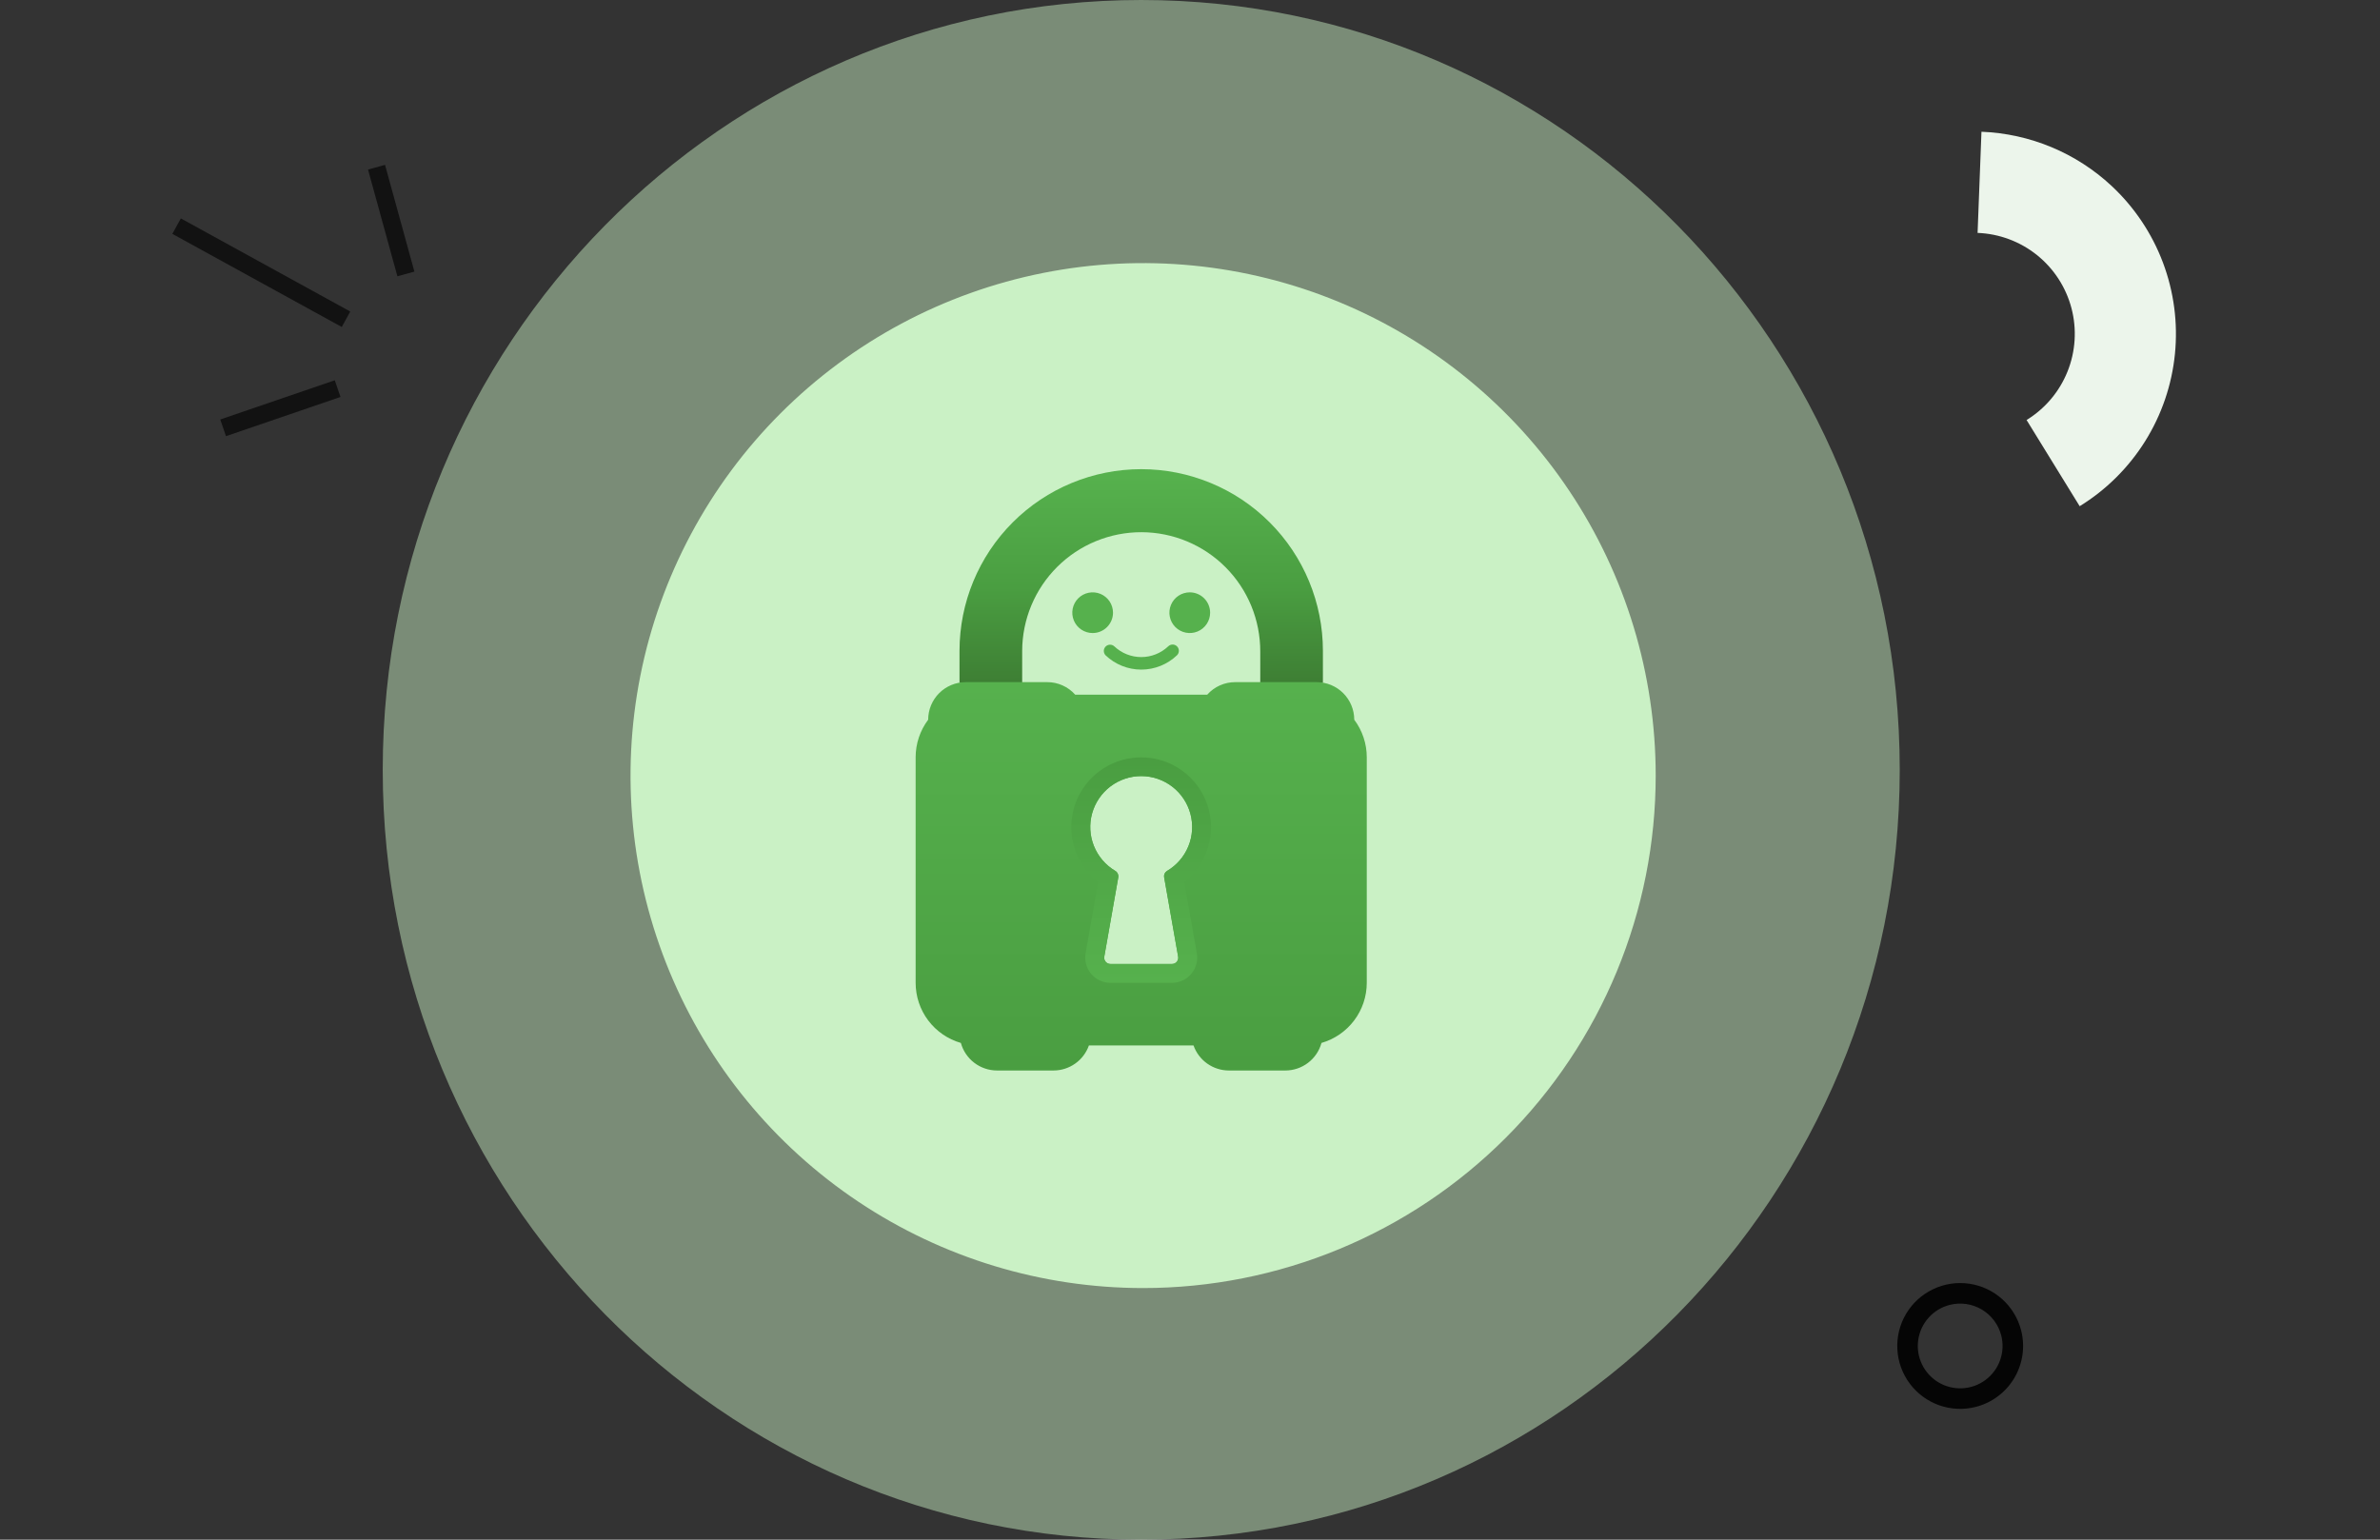
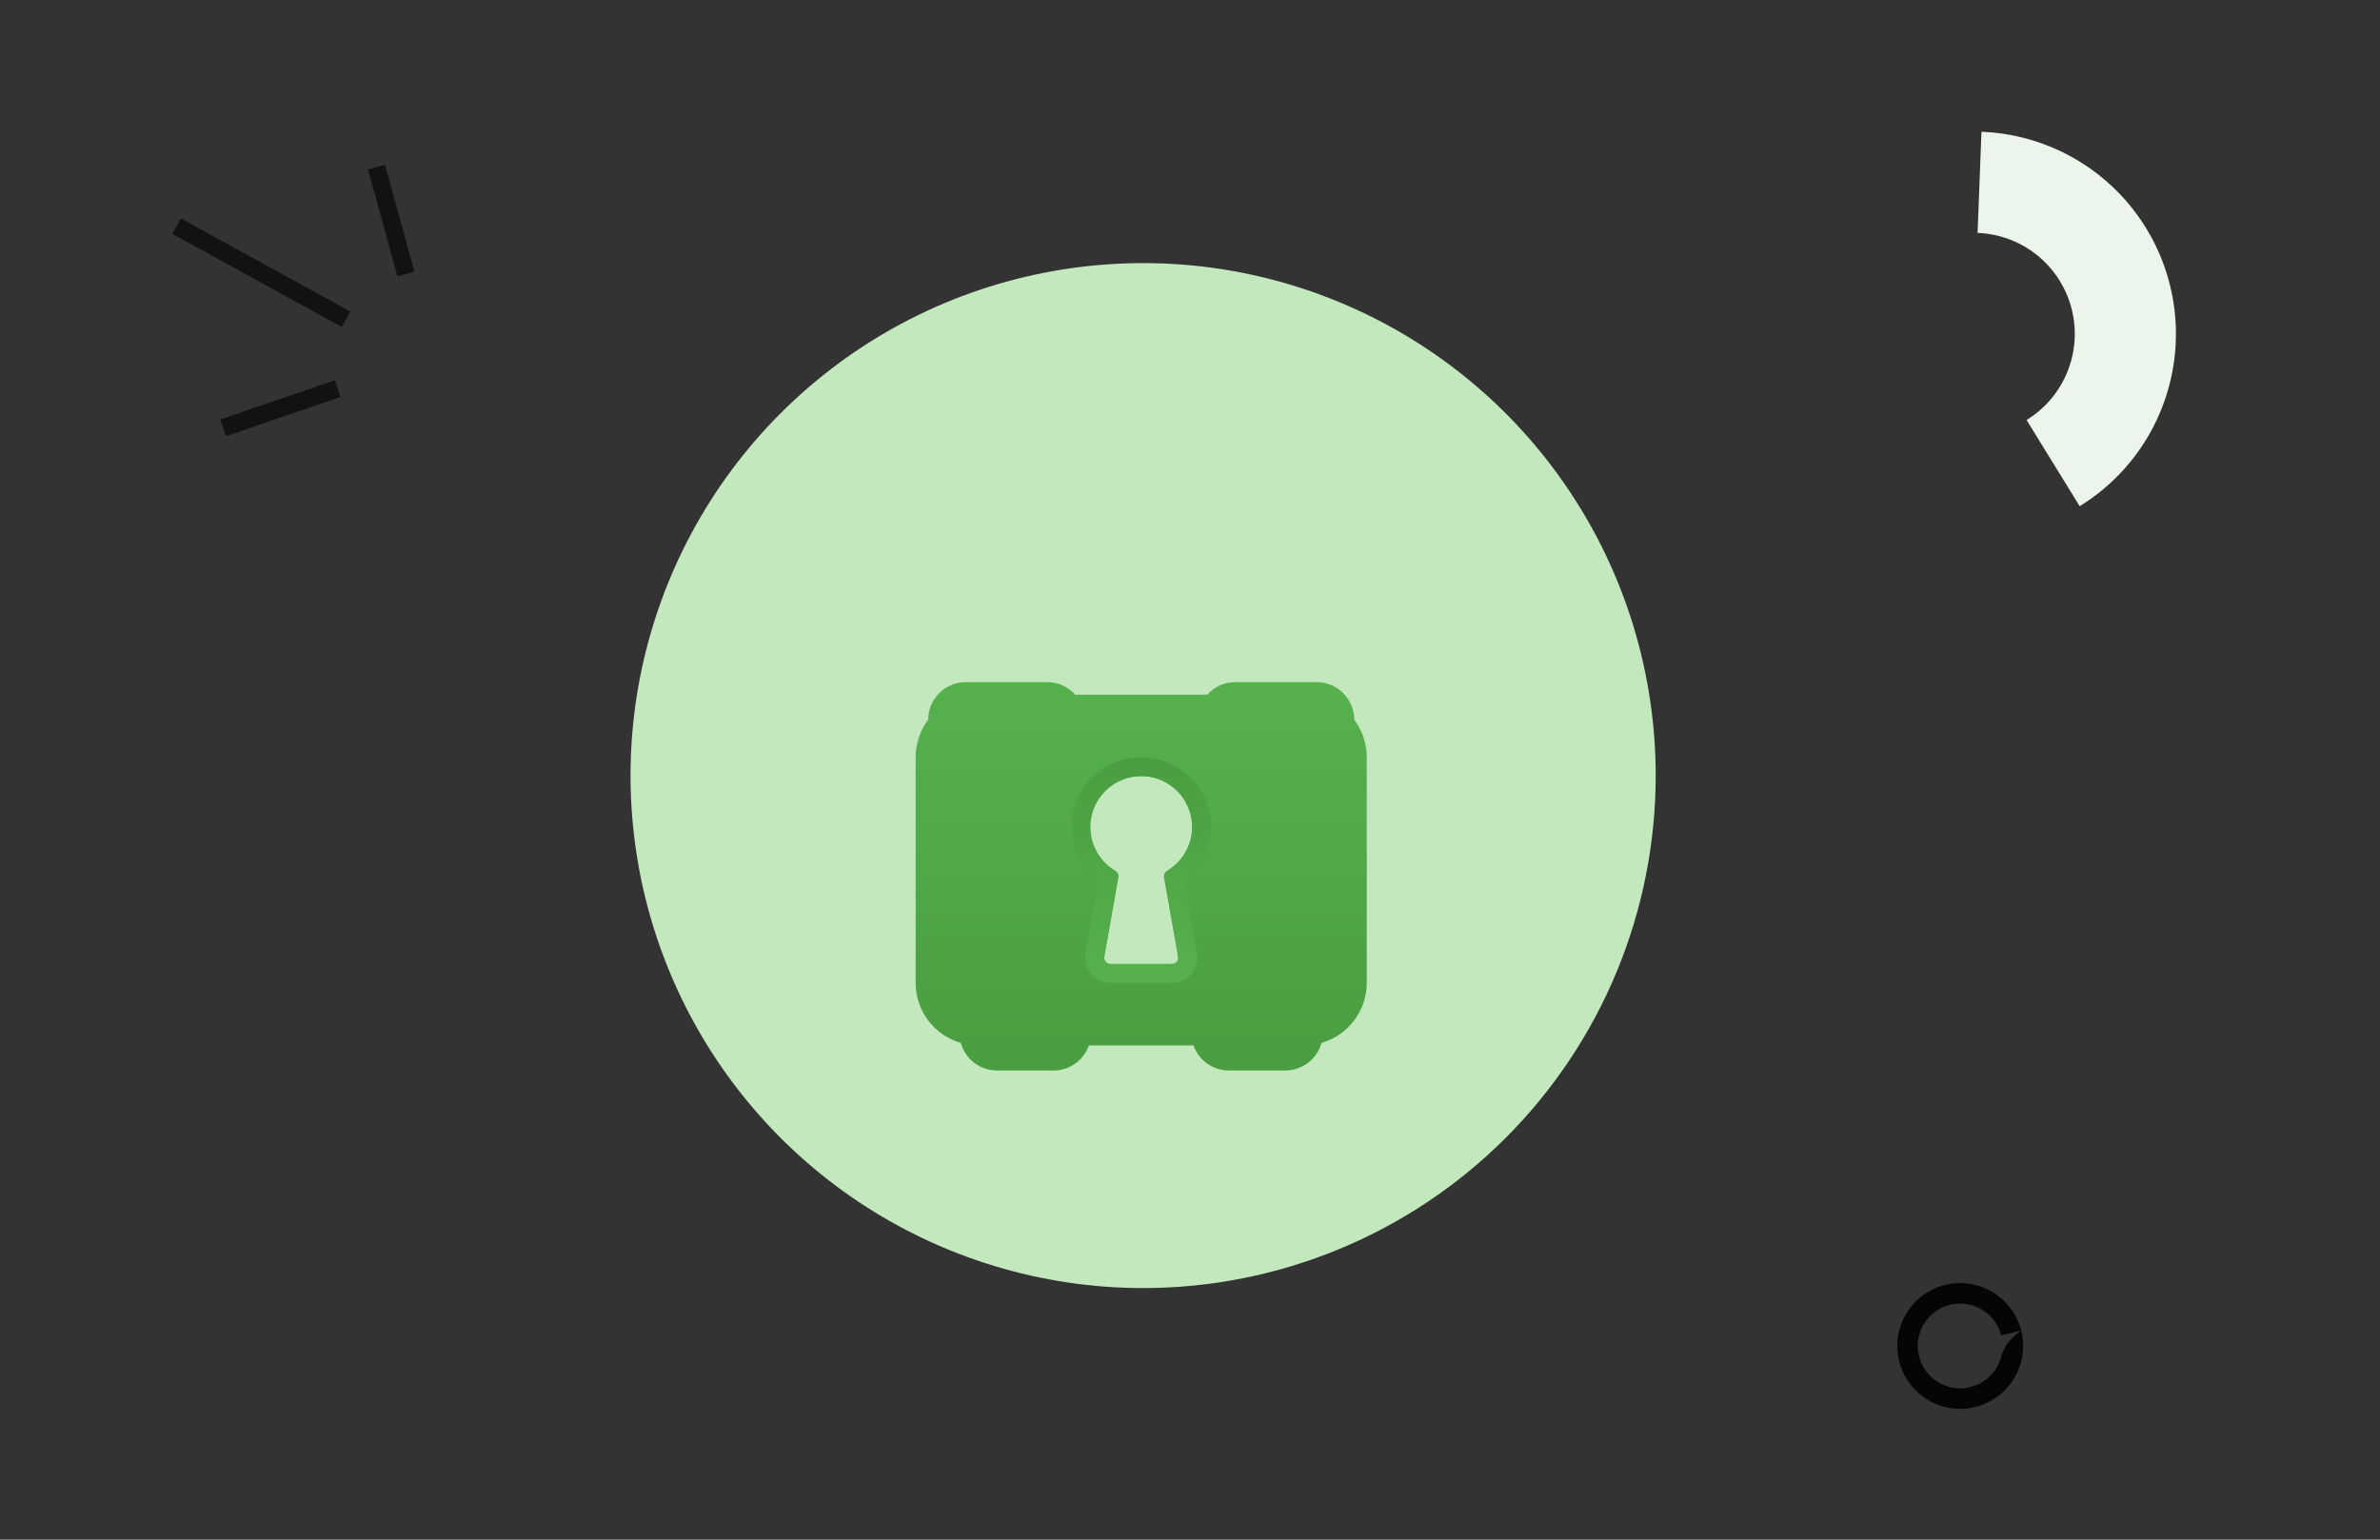
<svg xmlns="http://www.w3.org/2000/svg" width="204" height="132" viewBox="0 0 204 132" fill="none">
  <rect x="0" y="0" width="204" height="132" fill="#333333" stroke="none" />
-   <path opacity="0.785" d="M97.82 132C133.727 132 162.835 102.451 162.835 66C162.835 29.549 133.727 0 97.82 0C61.913 0 32.805 29.549 32.805 66C32.805 102.451 61.913 132 97.82 132Z" fill="#D3FCCD" fill-opacity="0.56" />
  <path d="M141.917 66.486C141.916 57.796 139.338 49.302 134.509 42.078C129.681 34.854 122.818 29.223 114.79 25.899C106.762 22.575 97.928 21.706 89.406 23.402C80.883 25.098 73.055 29.283 66.912 35.428C60.768 41.572 56.584 49.401 54.889 57.924C53.194 66.446 54.065 75.28 57.391 83.308C60.716 91.336 66.347 98.197 73.573 103.025C80.798 107.852 89.292 110.429 97.981 110.429C103.752 110.429 109.466 109.293 114.797 107.085C120.129 104.877 124.973 101.64 129.053 97.559C133.133 93.478 136.369 88.634 138.576 83.302C140.784 77.971 141.919 72.256 141.917 66.486Z" fill="#D3FCCD" fill-opacity="0.9" />
-   <path d="M87.615 58.55V55.797C87.619 54.457 87.888 53.131 88.404 51.895C88.921 50.658 89.677 49.536 90.627 48.592C91.578 47.647 92.705 46.9 93.945 46.391C95.185 45.882 96.512 45.623 97.852 45.627C99.192 45.632 100.518 45.9 101.754 46.417C102.991 46.934 104.113 47.689 105.057 48.64C106.002 49.59 106.749 50.718 107.258 51.957C107.767 53.197 108.026 54.525 108.022 55.865V58.55H113.392V55.797C113.392 51.666 111.751 47.705 108.83 44.784C105.91 41.864 101.948 40.223 97.818 40.223C93.687 40.223 89.726 41.864 86.805 44.784C83.885 47.705 82.244 51.666 82.244 55.797V58.55H87.615Z" fill="url(#paint0_linear_125_5083)" />
  <path d="M116.079 61.704C116.078 60.849 115.738 60.03 115.134 59.426C114.53 58.822 113.711 58.482 112.857 58.482H105.876C105.423 58.481 104.974 58.576 104.561 58.761C104.147 58.946 103.777 59.217 103.476 59.556H92.16C91.859 59.217 91.489 58.946 91.075 58.761C90.662 58.576 90.213 58.48 89.76 58.482H82.779C82.356 58.481 81.937 58.565 81.546 58.727C81.155 58.889 80.799 59.126 80.5 59.425C80.201 59.724 79.964 60.08 79.802 60.471C79.64 60.861 79.557 61.281 79.557 61.704C78.859 62.633 78.483 63.764 78.483 64.926V84.259C78.483 85.422 78.861 86.554 79.56 87.484C80.259 88.414 81.242 89.091 82.36 89.414C82.547 90.092 82.952 90.691 83.511 91.118C84.071 91.544 84.756 91.776 85.46 91.777H90.302C90.968 91.776 91.617 91.569 92.16 91.184C92.703 90.8 93.114 90.256 93.336 89.629H102.302C102.523 90.257 102.934 90.8 103.477 91.185C104.021 91.57 104.67 91.777 105.336 91.777H110.169C110.873 91.777 111.558 91.546 112.118 91.119C112.678 90.692 113.083 90.093 113.269 89.414C114.387 89.091 115.371 88.415 116.071 87.485C116.772 86.555 117.151 85.423 117.152 84.259V64.923C117.152 63.762 116.775 62.632 116.079 61.704ZM100.022 74.673C99.932 74.728 99.861 74.81 99.819 74.907C99.777 75.004 99.765 75.111 99.786 75.215L100.986 82.015C101 82.091 100.996 82.171 100.976 82.246C100.956 82.322 100.92 82.392 100.87 82.451C100.819 82.511 100.757 82.56 100.686 82.593C100.615 82.626 100.538 82.643 100.46 82.643H95.181C95.103 82.643 95.026 82.626 94.955 82.593C94.884 82.56 94.821 82.511 94.771 82.451C94.721 82.392 94.685 82.322 94.665 82.246C94.644 82.171 94.641 82.091 94.655 82.015L95.855 75.215C95.871 75.104 95.854 74.991 95.805 74.89C95.756 74.79 95.678 74.706 95.581 74.651C94.759 74.16 94.12 73.412 93.765 72.523C93.409 71.634 93.355 70.653 93.612 69.73C93.869 68.807 94.422 67.995 95.186 67.417C95.95 66.84 96.882 66.529 97.84 66.534C98.797 66.538 99.727 66.858 100.485 67.442C101.244 68.027 101.789 68.845 102.037 69.77C102.285 70.695 102.222 71.676 101.858 72.561C101.494 73.447 100.849 74.189 100.022 74.672V74.673Z" fill="url(#paint1_linear_125_5083)" />
-   <path d="M95.401 52.533C95.402 52.187 95.3 51.849 95.109 51.561C94.917 51.274 94.645 51.049 94.326 50.916C94.007 50.784 93.656 50.749 93.317 50.816C92.978 50.883 92.666 51.049 92.422 51.294C92.178 51.538 92.011 51.849 91.944 52.188C91.877 52.527 91.912 52.879 92.045 53.198C92.177 53.517 92.402 53.789 92.689 53.981C92.977 54.172 93.315 54.274 93.661 54.273C94.122 54.271 94.564 54.087 94.889 53.761C95.215 53.435 95.399 52.994 95.401 52.533ZM101.985 50.783C101.64 50.782 101.302 50.883 101.014 51.074C100.727 51.265 100.503 51.537 100.37 51.855C100.237 52.174 100.201 52.525 100.267 52.863C100.334 53.202 100.499 53.513 100.742 53.758C100.986 54.003 101.296 54.17 101.634 54.238C101.973 54.306 102.324 54.273 102.643 54.142C102.962 54.011 103.235 53.788 103.428 53.501C103.621 53.215 103.724 52.878 103.725 52.533C103.725 52.07 103.543 51.626 103.216 51.298C102.89 50.97 102.447 50.785 101.985 50.783ZM100.129 55.416C99.505 56.005 98.68 56.333 97.822 56.333C96.965 56.333 96.139 56.005 95.516 55.416C95.414 55.321 95.279 55.269 95.14 55.272C95.001 55.274 94.868 55.331 94.769 55.429C94.671 55.528 94.615 55.661 94.613 55.8C94.611 55.939 94.663 56.074 94.758 56.176C95.583 56.966 96.681 57.407 97.823 57.407C98.965 57.407 100.063 56.966 100.888 56.176C100.989 56.075 101.046 55.939 101.046 55.796C101.046 55.654 100.99 55.517 100.889 55.416C100.789 55.315 100.652 55.258 100.51 55.258C100.367 55.258 100.231 55.314 100.13 55.415L100.129 55.416Z" fill="#56B14D" />
  <path d="M101.509 75.63C102.489 74.862 103.206 73.807 103.559 72.612C103.911 71.418 103.883 70.143 103.477 68.965C103.071 67.788 102.308 66.766 101.294 66.043C100.28 65.319 99.065 64.93 97.82 64.93C97.581 64.928 97.343 64.942 97.106 64.973C95.928 65.112 94.818 65.598 93.917 66.369C93.016 67.14 92.364 68.162 92.044 69.304C91.725 70.447 91.753 71.658 92.123 72.785C92.494 73.912 93.191 74.903 94.126 75.633L93.052 81.717C92.996 82.028 93.01 82.348 93.091 82.654C93.173 82.96 93.32 83.244 93.524 83.487C93.727 83.73 93.981 83.925 94.268 84.059C94.555 84.192 94.867 84.262 95.184 84.262H100.452C100.768 84.262 101.081 84.192 101.368 84.059C101.655 83.925 101.909 83.73 102.112 83.487C102.315 83.244 102.463 82.96 102.544 82.654C102.626 82.348 102.639 82.028 102.584 81.717L101.509 75.63ZM100.456 82.649H95.177C95.099 82.649 95.022 82.632 94.951 82.599C94.88 82.566 94.817 82.517 94.767 82.457C94.717 82.398 94.68 82.328 94.66 82.252C94.64 82.177 94.637 82.097 94.651 82.021L95.851 75.221C95.868 75.11 95.85 74.997 95.802 74.896C95.753 74.795 95.674 74.712 95.577 74.657C94.755 74.166 94.117 73.418 93.761 72.529C93.406 71.639 93.352 70.658 93.609 69.736C93.866 68.813 94.419 68.001 95.183 67.423C95.947 66.846 96.88 66.536 97.838 66.54C98.795 66.545 99.725 66.865 100.483 67.45C101.241 68.034 101.786 68.852 102.034 69.777C102.282 70.702 102.219 71.683 101.855 72.569C101.49 73.454 100.845 74.196 100.018 74.679C99.928 74.734 99.857 74.816 99.815 74.913C99.773 75.01 99.761 75.117 99.782 75.221L100.982 82.021C100.996 82.097 100.992 82.176 100.972 82.252C100.952 82.327 100.916 82.397 100.866 82.457C100.816 82.517 100.753 82.565 100.683 82.598C100.612 82.631 100.535 82.648 100.457 82.649H100.456Z" fill="url(#paint2_linear_125_5083)" />
  <path d="M180.998 15.943C182.949 17.765 184.454 20.012 185.395 22.511C186.336 25.01 186.688 27.692 186.423 30.348C186.157 33.005 185.283 35.565 183.867 37.828C182.451 40.092 180.531 41.998 178.258 43.398L173.707 36.009C175.291 35.037 176.521 33.581 177.214 31.856C177.907 30.131 178.027 28.229 177.557 26.431C177.086 24.632 176.049 23.033 174.6 21.869C173.15 20.705 171.365 20.039 169.507 19.967L169.84 11.295C173.997 11.456 177.957 13.105 180.998 15.943Z" fill="#ECF5EB" />
  <path d="M34.062 23.686L35.52 23.285L33.003 14.135L31.545 14.536L34.062 23.686Z" fill="#121212" />
  <path d="M14.773 20.051L29.294 28.033L30.022 26.708L15.501 18.726L14.773 20.051Z" fill="#121212" />
  <path d="M19.37 37.394L29.185 34.032L28.695 32.602L18.88 35.964L19.37 37.394Z" fill="#121212" />
-   <path d="M173.241 114.061C172.977 113.027 172.413 112.095 171.62 111.382C170.827 110.669 169.84 110.207 168.784 110.055C167.728 109.903 166.651 110.067 165.689 110.528C164.726 110.988 163.922 111.723 163.378 112.64C162.833 113.557 162.573 114.615 162.63 115.681C162.687 116.746 163.058 117.77 163.697 118.624C164.336 119.478 165.214 120.123 166.22 120.479C167.226 120.834 168.314 120.882 169.348 120.619C170.734 120.265 171.923 119.376 172.653 118.146C173.383 116.916 173.594 115.447 173.241 114.061ZM171.536 114.496C171.713 115.192 171.681 115.925 171.441 116.603C171.202 117.28 170.767 117.872 170.192 118.302C169.617 118.733 168.926 118.983 168.209 119.021C167.491 119.059 166.779 118.884 166.161 118.517C165.543 118.15 165.048 117.608 164.738 116.96C164.428 116.312 164.317 115.586 164.42 114.875C164.522 114.164 164.833 113.499 165.313 112.965C165.794 112.43 166.422 112.05 167.118 111.873C168.052 111.635 169.041 111.778 169.869 112.27C170.698 112.762 171.297 113.562 171.535 114.496H171.536Z" fill="#050505" />
+   <path d="M173.241 114.061C172.977 113.027 172.413 112.095 171.62 111.382C170.827 110.669 169.84 110.207 168.784 110.055C167.728 109.903 166.651 110.067 165.689 110.528C164.726 110.988 163.922 111.723 163.378 112.64C162.833 113.557 162.573 114.615 162.63 115.681C162.687 116.746 163.058 117.77 163.697 118.624C164.336 119.478 165.214 120.123 166.22 120.479C167.226 120.834 168.314 120.882 169.348 120.619C170.734 120.265 171.923 119.376 172.653 118.146C173.383 116.916 173.594 115.447 173.241 114.061ZC171.713 115.192 171.681 115.925 171.441 116.603C171.202 117.28 170.767 117.872 170.192 118.302C169.617 118.733 168.926 118.983 168.209 119.021C167.491 119.059 166.779 118.884 166.161 118.517C165.543 118.15 165.048 117.608 164.738 116.96C164.428 116.312 164.317 115.586 164.42 114.875C164.522 114.164 164.833 113.499 165.313 112.965C165.794 112.43 166.422 112.05 167.118 111.873C168.052 111.635 169.041 111.778 169.869 112.27C170.698 112.762 171.297 113.562 171.535 114.496H171.536Z" fill="#050505" />
  <defs>
    <linearGradient id="paint0_linear_125_5083" x1="97.724" y1="40.791" x2="97.757" y2="58.458" gradientUnits="userSpaceOnUse">
      <stop stop-color="#56B14D" />
      <stop offset="0.541" stop-color="#4A9E41" />
      <stop offset="1" stop-color="#3E7F34" />
    </linearGradient>
    <linearGradient id="paint1_linear_125_5083" x1="97.817" y1="58.515" x2="97.817" y2="91.377" gradientUnits="userSpaceOnUse">
      <stop stop-color="#56B14D" />
      <stop offset="1" stop-color="#4A9E41" />
    </linearGradient>
    <linearGradient id="paint2_linear_125_5083" x1="97.814" y1="84.242" x2="97.814" y2="65.162" gradientUnits="userSpaceOnUse">
      <stop stop-color="#56B14D" />
      <stop offset="1" stop-color="#4A9E41" />
    </linearGradient>
  </defs>
</svg>